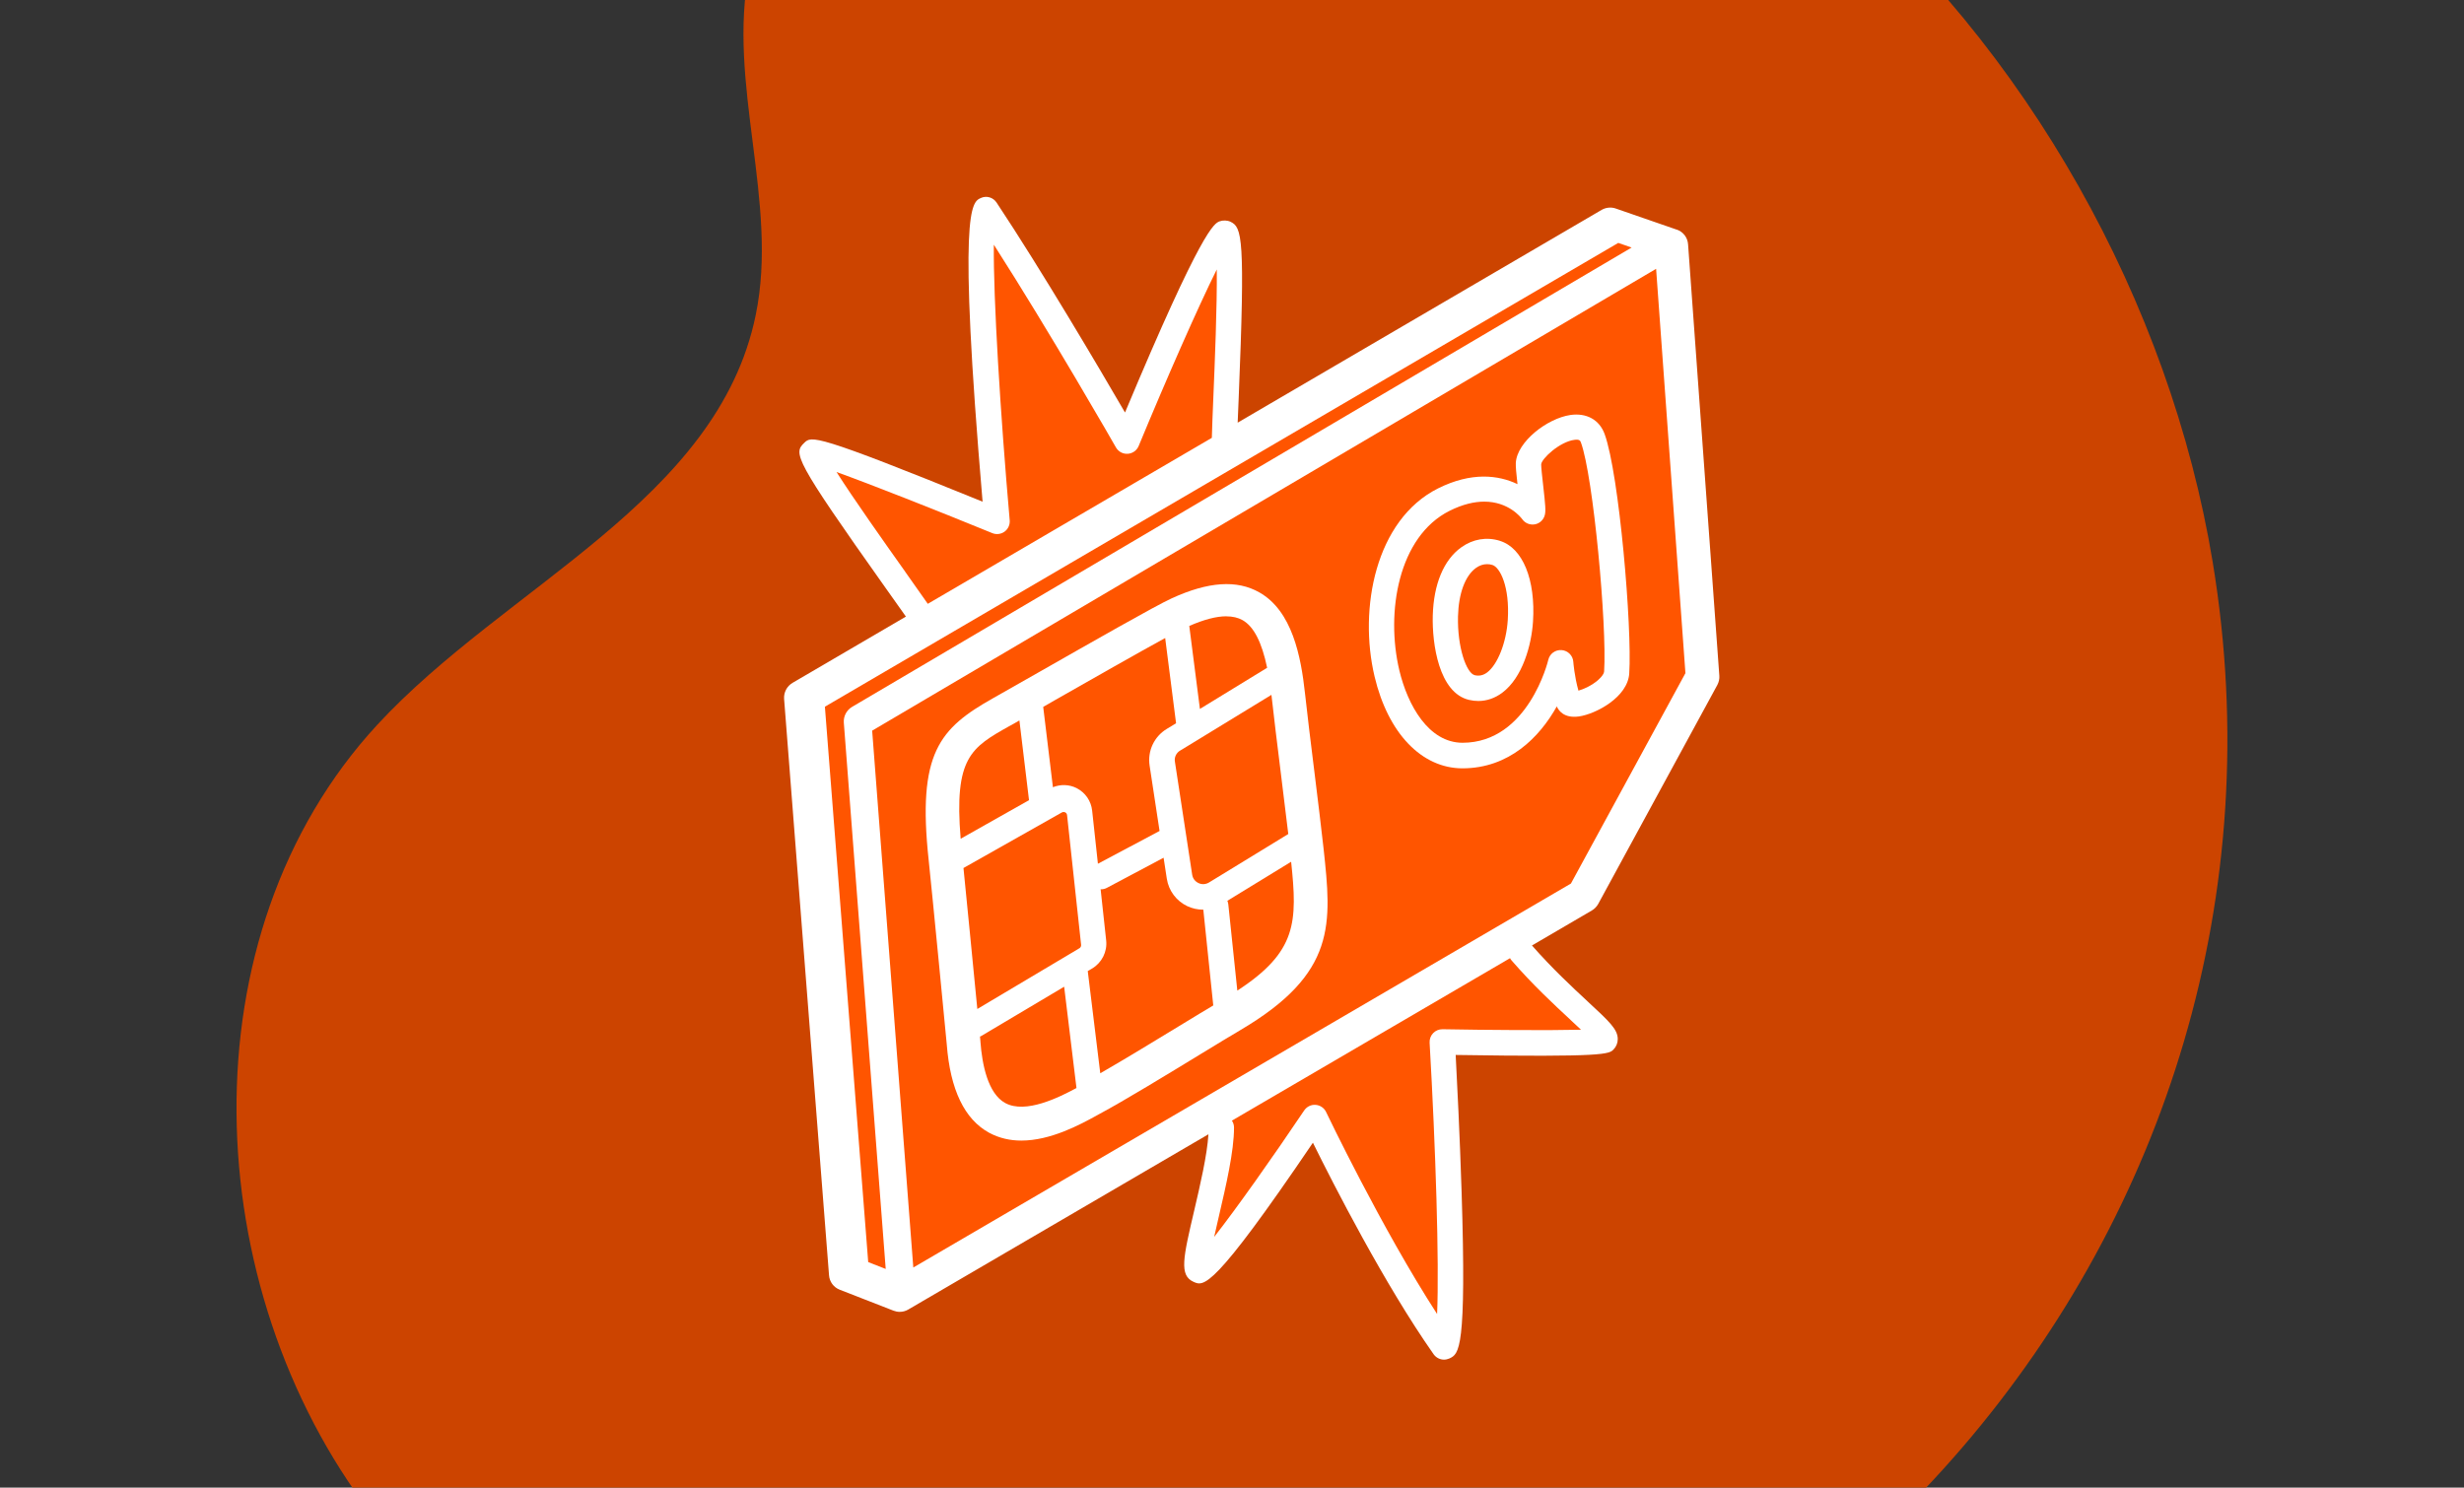
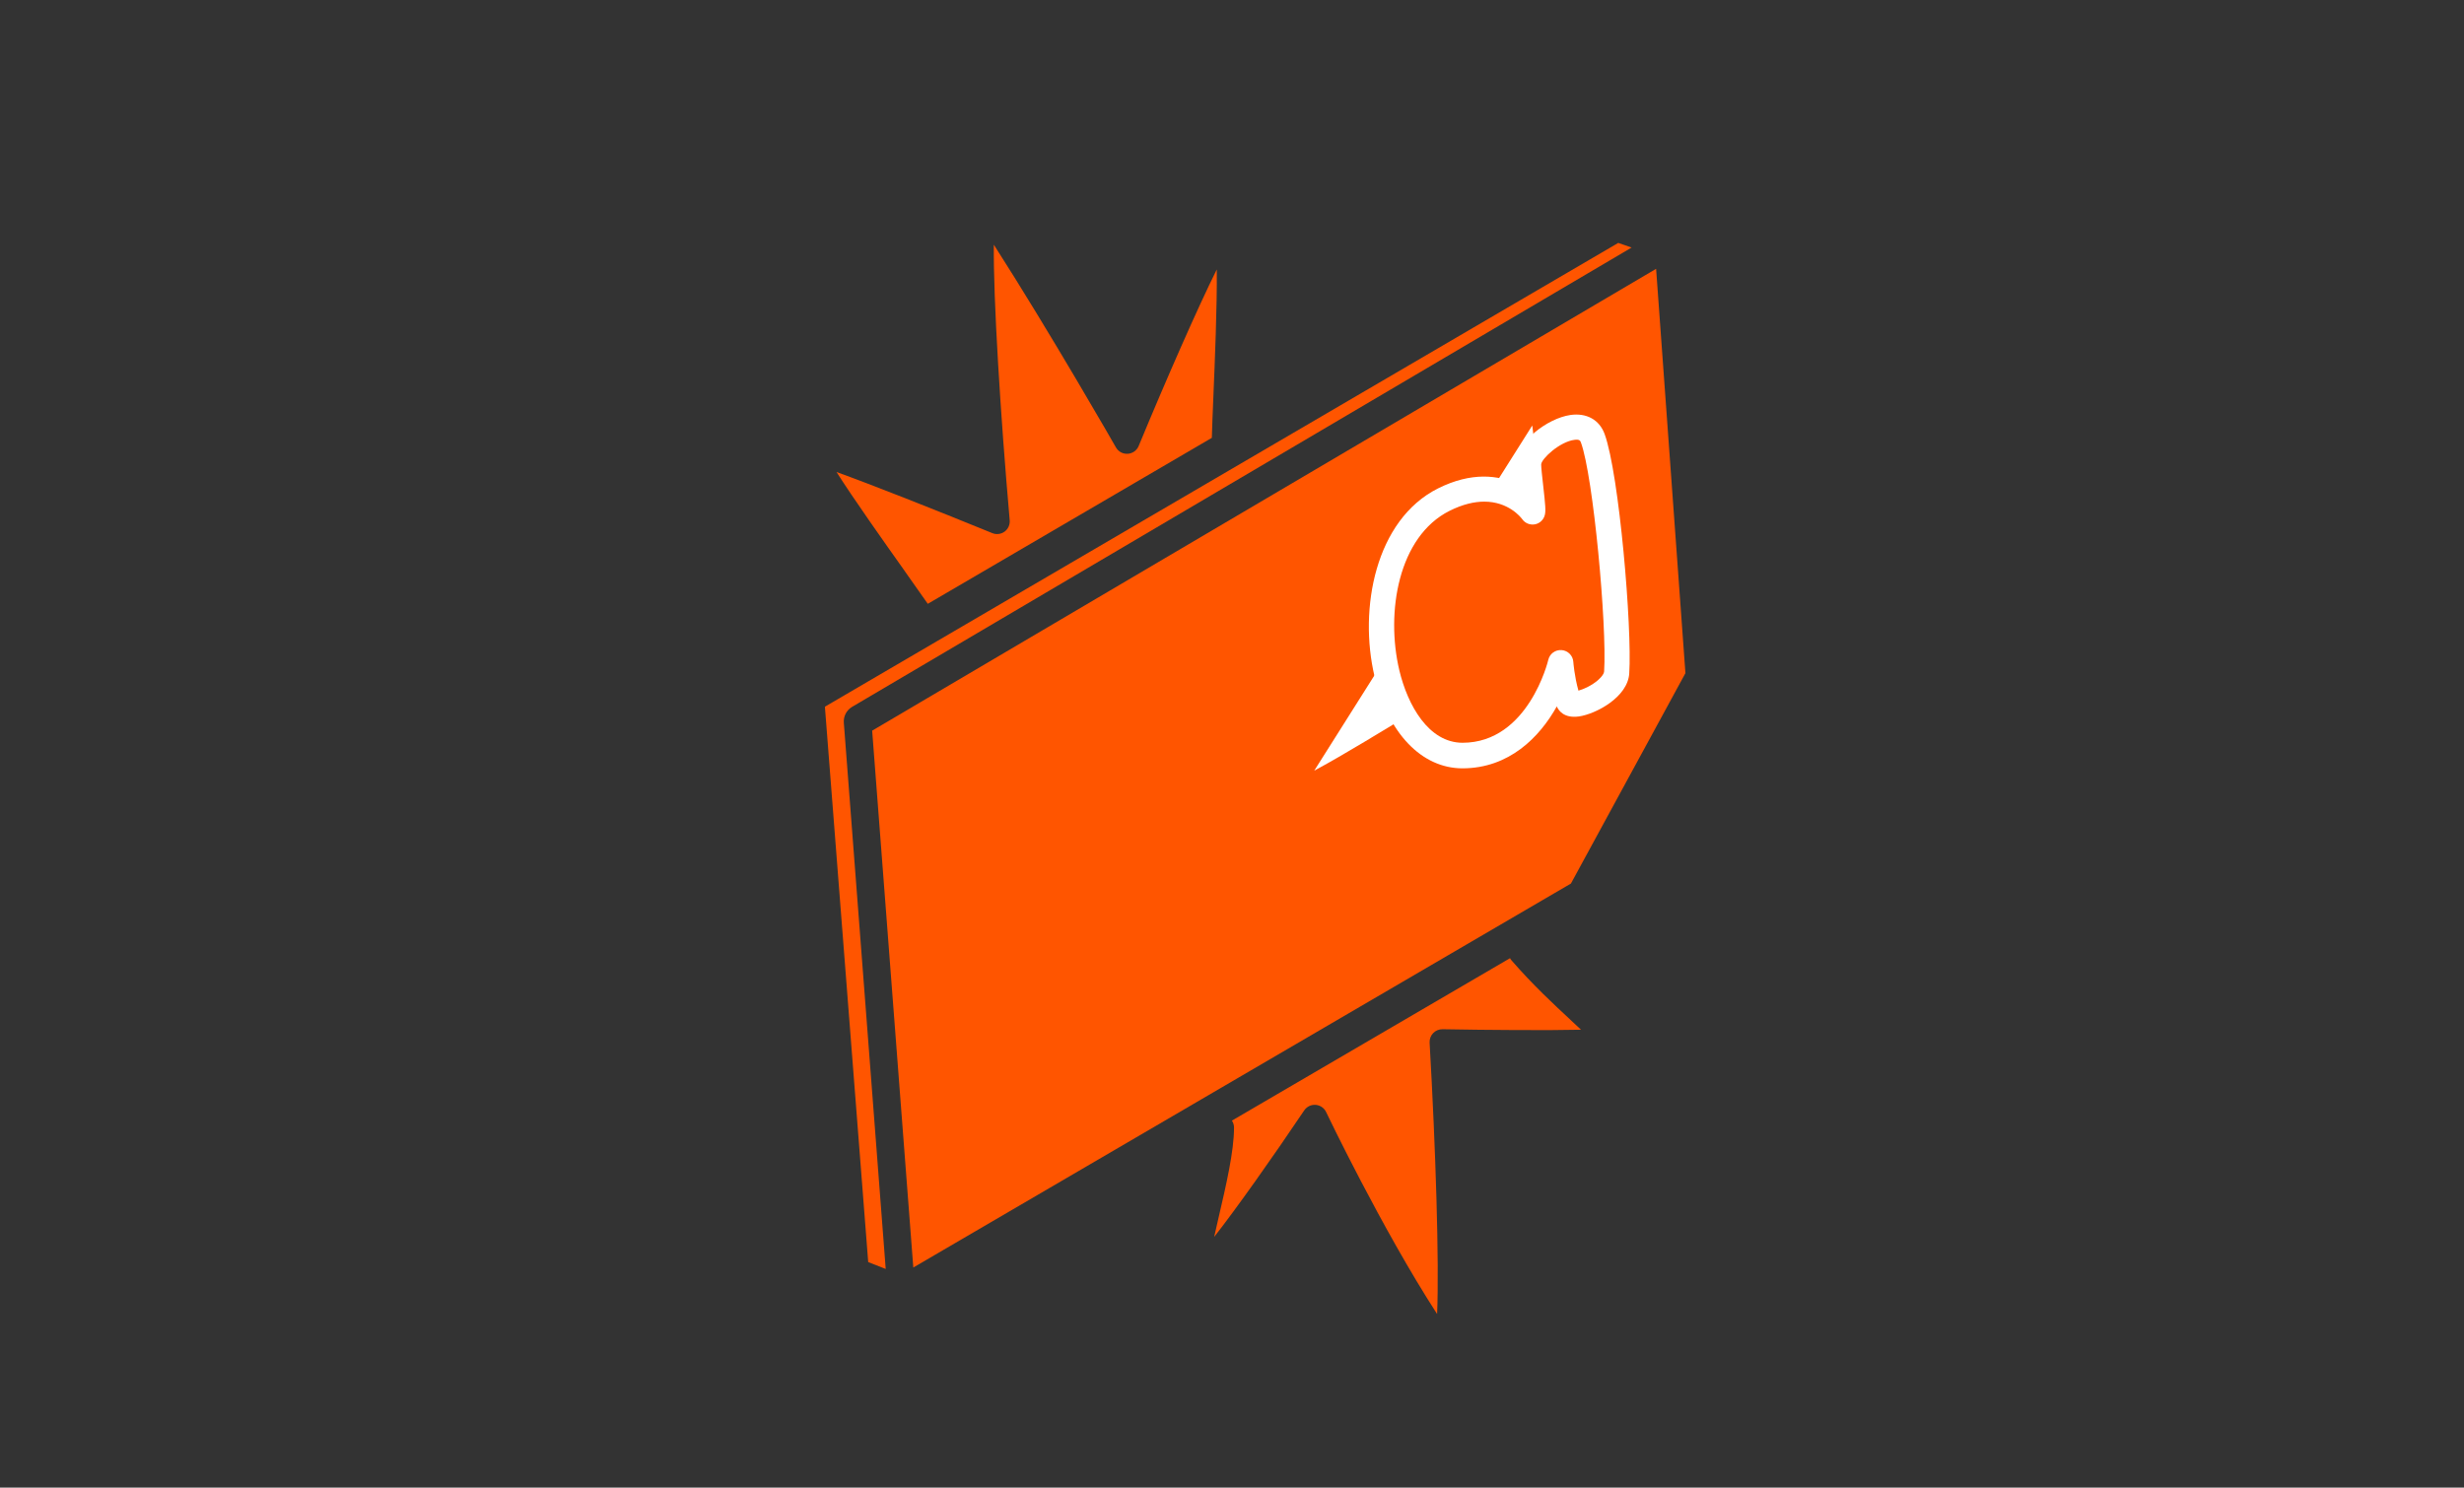
<svg xmlns="http://www.w3.org/2000/svg" id="Layer_1" data-name="Layer 1" viewBox="0 0 500 301.92">
  <rect x="0" y="0" width="500" height="301.92" fill="#333333" stroke="none" />
  <defs>
    <style>
      .cls-1 {
        fill: none;
      }

      .cls-1, .cls-2, .cls-3, .cls-4 {
        stroke-width: 0px;
      }

      .cls-2 {
        fill: #fff;
      }

      .cls-5 {
        clip-path: url(#clippath);
      }

      .cls-3 {
        fill: #f50;
      }

      .cls-4 {
        fill: #c40;
      }
    </style>
    <clipPath id="clippath">
      <rect class="cls-1" x="159.1" y="39.96" width="189.79" height="236" />
    </clipPath>
  </defs>
-   <path class="cls-4" d="m369.92-25.22c-8.72-7.32-17.99-13.87-27.76-19.53-46.64-27.04-124.99-43.7-168.53-2.29-11.51,10.95-18.46,25.48-21.57,40.94-4.63,23.01,6.03,47.07,1.29,70.05-7.74,37.7-50.72,54.91-76.83,83.19-39.29,42.62-36.37,113.99-1.21,160.06,35.16,46.1,95.73,68.05,153.7,66.71,135.95-3.13,242.38-124.52,219.99-259.86-8.69-52.6-37.56-104.43-79.09-139.26Z" />
  <g class="cls-5">
    <g>
-       <path class="cls-2" d="m340.26,46.61l-12.39-4.29c-.94-.33-1.99-.22-2.85.27l-73.87,43.19c.05-1.51.12-3.21.21-5.06,1.34-32.66.67-34.58-1.66-35.71-.63-.31-1.54-.34-2.21-.09-1.08.41-3.53,1.34-19.2,38.8-5.14-8.85-16.92-28.84-26.07-42.62-.69-1.04-2.04-1.44-3.17-.92-1.9.84-4.73,2.09.34,61.64-34.16-13.9-34.72-13.36-36.18-11.95-2.25,2.14-2.09,3.24,16.28,29.15,1.56,2.21,3.05,4.29,4.34,6.12l-23.02,13.46c-1.13.67-1.78,1.92-1.7,3.22l9.12,117.01c.1,1.32.94,2.45,2.18,2.93l10.9,4.25c.4.15.82.24,1.25.24.6,0,1.2-.15,1.73-.46l60.93-35.58c-.26,4.24-1.7,10.39-2.88,15.45-2.25,9.6-3.09,13.18-.14,14.5,2.07.93,3.89,1.75,24.22-28.24,4.23,8.57,14.6,28.85,24.49,42.93.5.7,1.29,1.1,2.11,1.1.38,0,.74-.09,1.1-.24,1.95-.93,3.5-1.65,2.47-33.91-.36-11.3-.93-22.61-1.2-27.69,30.44.48,31.13-.19,32.03-1.11.57-.58.87-1.34.86-2.16-.05-1.97-1.7-3.5-6.1-7.58-3.08-2.86-7.27-6.76-11.31-11.37l12.15-7.1c.53-.31.98-.77,1.29-1.32l24.17-44.44c.31-.58.46-1.23.41-1.89l-6.34-87.52c-.08-1.39-.98-2.57-2.28-3.02Z" />
      <path class="cls-3" d="m183.7,116.05c-4.25-5.98-10.57-14.92-13.95-20.25,6.91,2.49,19.87,7.6,31.61,12.4.82.34,1.78.22,2.5-.31.72-.53,1.11-1.41,1.03-2.3-1.9-21.64-3.34-45.14-3.22-55.93,11.35,17.71,24.65,40.89,24.78,41.15.5.86,1.4,1.35,2.4,1.29.98-.07,1.83-.67,2.21-1.58,5.62-13.58,12.03-28.17,15.85-35.83.09,7.29-.41,19.13-.69,25.84-.14,3.36-.26,6.29-.31,8.33l-57.64,33.69c-1.34-1.92-2.91-4.13-4.58-6.5Z" />
      <path class="cls-3" d="m176.18,256.16l-8.79-112.73,160.99-94.13,2.71.94-158.18,93.22c-1.13.67-1.78,1.92-1.68,3.22l8.5,110.86-3.55-1.39Z" />
      <path class="cls-3" d="m318.69,207c.7.65,1.46,1.35,2.14,1.99-6.41.15-18.96.07-28.11-.1-.74,0-1.4.27-1.9.79-.5.51-.76,1.22-.72,1.94,1.23,21.41,1.97,44.7,1.52,55.07-11.26-17.4-22.4-40.74-22.52-40.99-.39-.84-1.22-1.39-2.12-1.46-.94-.07-1.8.36-2.33,1.13-6.48,9.64-13.76,19.92-18.27,25.68.31-1.42.65-2.9.96-4.2,1.44-6.19,3.08-13.2,3.07-18,0-.51-.15-1.01-.43-1.41l56.44-32.97c.09.17.19.33.33.48,4.3,4.96,8.72,9.05,11.95,12.05Z" />
      <path class="cls-3" d="m318.76,179.33l-133.43,77.92-8.35-108.96,159.08-93.73,5.95,82.06-23.24,42.71Z" />
-       <path class="cls-2" d="m266.69,156.41c-.72-5.74-1.44-11.68-1.88-15.71-.82-7.54-2.61-16.7-9.26-20.47-4.56-2.59-10.37-2.19-17.77,1.2-3.38,1.54-16.47,9.02-27.01,15.02-3.62,2.06-6.86,3.91-9.21,5.23-10.92,6.15-15.46,11.13-13.11,32.9.65,6.05,3.57,36.21,3.67,37.39.7,9.17,3.6,15.21,8.6,17.93,2.09,1.13,4.32,1.59,6.53,1.59,5.95,0,11.88-3.22,15.2-5.04l.65-.36c4.94-2.64,13.68-7.97,20.71-12.26,3.24-1.97,6.05-3.69,7.8-4.71,19.71-11.59,18.61-21.65,16.97-36.91-.45-4.08-1.18-10.05-1.89-15.81Z" />
+       <path class="cls-2" d="m266.69,156.41l.65-.36c4.94-2.64,13.68-7.97,20.71-12.26,3.24-1.97,6.05-3.69,7.8-4.71,19.71-11.59,18.61-21.65,16.97-36.91-.45-4.08-1.18-10.05-1.89-15.81Z" />
      <path class="cls-3" d="m248.83,125.09c1.29,0,2.4.26,3.31.77,2.28,1.29,3.91,4.47,4.99,9.67l-13.64,8.35-2.16-16.84c2.95-1.29,5.47-1.96,7.51-1.96Z" />
      <path class="cls-3" d="m239.46,152.35l18.53-11.32s0,.05.02.07c.45,4.1,1.18,10.05,1.9,15.83.53,4.3,1.08,8.71,1.51,12.34l-16.09,9.84c-.65.39-1.42.45-2.12.12-.7-.33-1.17-.94-1.29-1.7l-3.5-22.91c-.17-.91.26-1.8,1.04-2.28Z" />
      <path class="cls-3" d="m204.92,147.32c.58-.33,1.23-.7,1.94-1.1l1.95,16.18-13.87,7.83c-1.37-16.53,2.14-18.52,9.98-22.92Z" />
      <path class="cls-3" d="m203.99,223.87c-3.53-1.92-4.7-7.83-5.04-12.46v-.07s-.03-.38-.09-.96c.07-.04.14-.05.21-.09l16.87-10.03,2.5,20.56c-3.53,1.9-10.32,5.3-14.45,3.05Z" />
      <path class="cls-3" d="m219.04,192.45l-20.72,12.33c-.81-8.3-2.16-22.22-2.81-28.61l19.97-11.28c.27-.15.51-.08.67-.02.12.07.34.22.38.55l2.85,26.33c.03.29-.1.55-.33.7Z" />
-       <path class="cls-3" d="m218.49,159.96c-1.53-.77-3.26-.81-4.83-.19l-1.97-16.3c.79-.45,1.61-.93,2.45-1.41,7.35-4.18,16.73-9.53,22.3-12.57l2.21,17.3-1.89,1.15c-2.57,1.56-3.93,4.48-3.48,7.44l2.02,13.27-12.51,6.65-1.17-10.78c-.21-1.96-1.37-3.65-3.14-4.56Z" />
      <path class="cls-3" d="m240.24,207.66c-5.52,3.36-12.1,7.37-16.97,10.17l-2.54-20.75.91-.53c1.95-1.17,3.07-3.39,2.83-5.66l-1.13-10.42s.07.02.1.02c.41,0,.82-.1,1.2-.31l11.48-6.1.65,4.25c.38,2.45,1.94,4.54,4.18,5.59.99.46,2.06.7,3.14.7h.09l2.02,19.44c-1.63.96-3.68,2.21-5.96,3.6Z" />
      <path class="cls-3" d="m251.08,201.05l-1.83-17.51c-.03-.26-.1-.5-.19-.72l12.94-7.92c1.29,12.24,1.2,18.26-10.92,26.15Z" />
      <path class="cls-2" d="m318.64,84.23c-4.66.69-10.82,5.42-11.05,9.74-.03.74.09,2.07.34,4.29-3.84-1.85-9.34-2.52-16.11.86-12.73,6.38-16.15,24.43-12.89,38.18,2.73,11.51,9.56,18.64,17.84,18.64h.03c9.43-.02,15.6-6.29,19.11-12.57.31.74,1.37,2.47,4.49,2.04,3.39-.48,9.91-3.89,10.21-8.73.6-9.31-2.04-40.44-4.99-48.57-1.06-2.92-3.67-4.36-6.99-3.88Z" />
      <path class="cls-3" d="m325.5,136.33c0,.31-.36.94-1.22,1.7-1.27,1.1-2.91,1.85-3.98,2.14-.82-2.91-1.04-5.81-1.04-5.85-.09-1.27-1.1-2.28-2.37-2.38-1.29-.09-2.42.74-2.71,1.99-.03.17-4.06,16.79-17.38,16.82-6.89,0-11.14-7.58-12.84-14.68-2.81-11.83-.19-27.19,10.18-32.39,2.74-1.37,5.09-1.87,7.04-1.87,4.87,0,7.37,3.09,7.73,3.58.58.81,1.56,1.2,2.54,1.03.98-.17,1.77-.91,2.02-1.87.22-.84.14-1.92-.34-6.15-.17-1.46-.41-3.67-.39-4.17.12-1.2,3.79-4.58,6.75-4.96,1.06-.14,1.18.19,1.32.55,2.5,6.86,5.3,37.15,4.7,46.5h-.02Z" />
-       <path class="cls-2" d="m304.36,109.76c-2.71-.84-5.48-.36-7.83,1.32-3.57,2.55-5.62,7.49-5.79,13.89-.15,5.67,1.23,15.65,7.37,17.08.63.15,1.27.22,1.88.22,1.71,0,3.36-.57,4.83-1.66,4.15-3.09,5.96-9.72,6.26-14.45.55-8.52-2.09-14.97-6.72-16.39Z" />
      <path class="cls-3" d="m305.96,125.84c-.29,4.58-2.06,9.05-4.2,10.65-.79.58-1.58.75-2.49.55-1.71-.4-3.56-5.69-3.41-11.93.12-4.68,1.46-8.28,3.67-9.86.7-.5,1.46-.75,2.23-.75.36,0,.74.05,1.1.17,1.51.48,3.53,4.35,3.1,11.18Z" />
    </g>
  </g>
</svg>